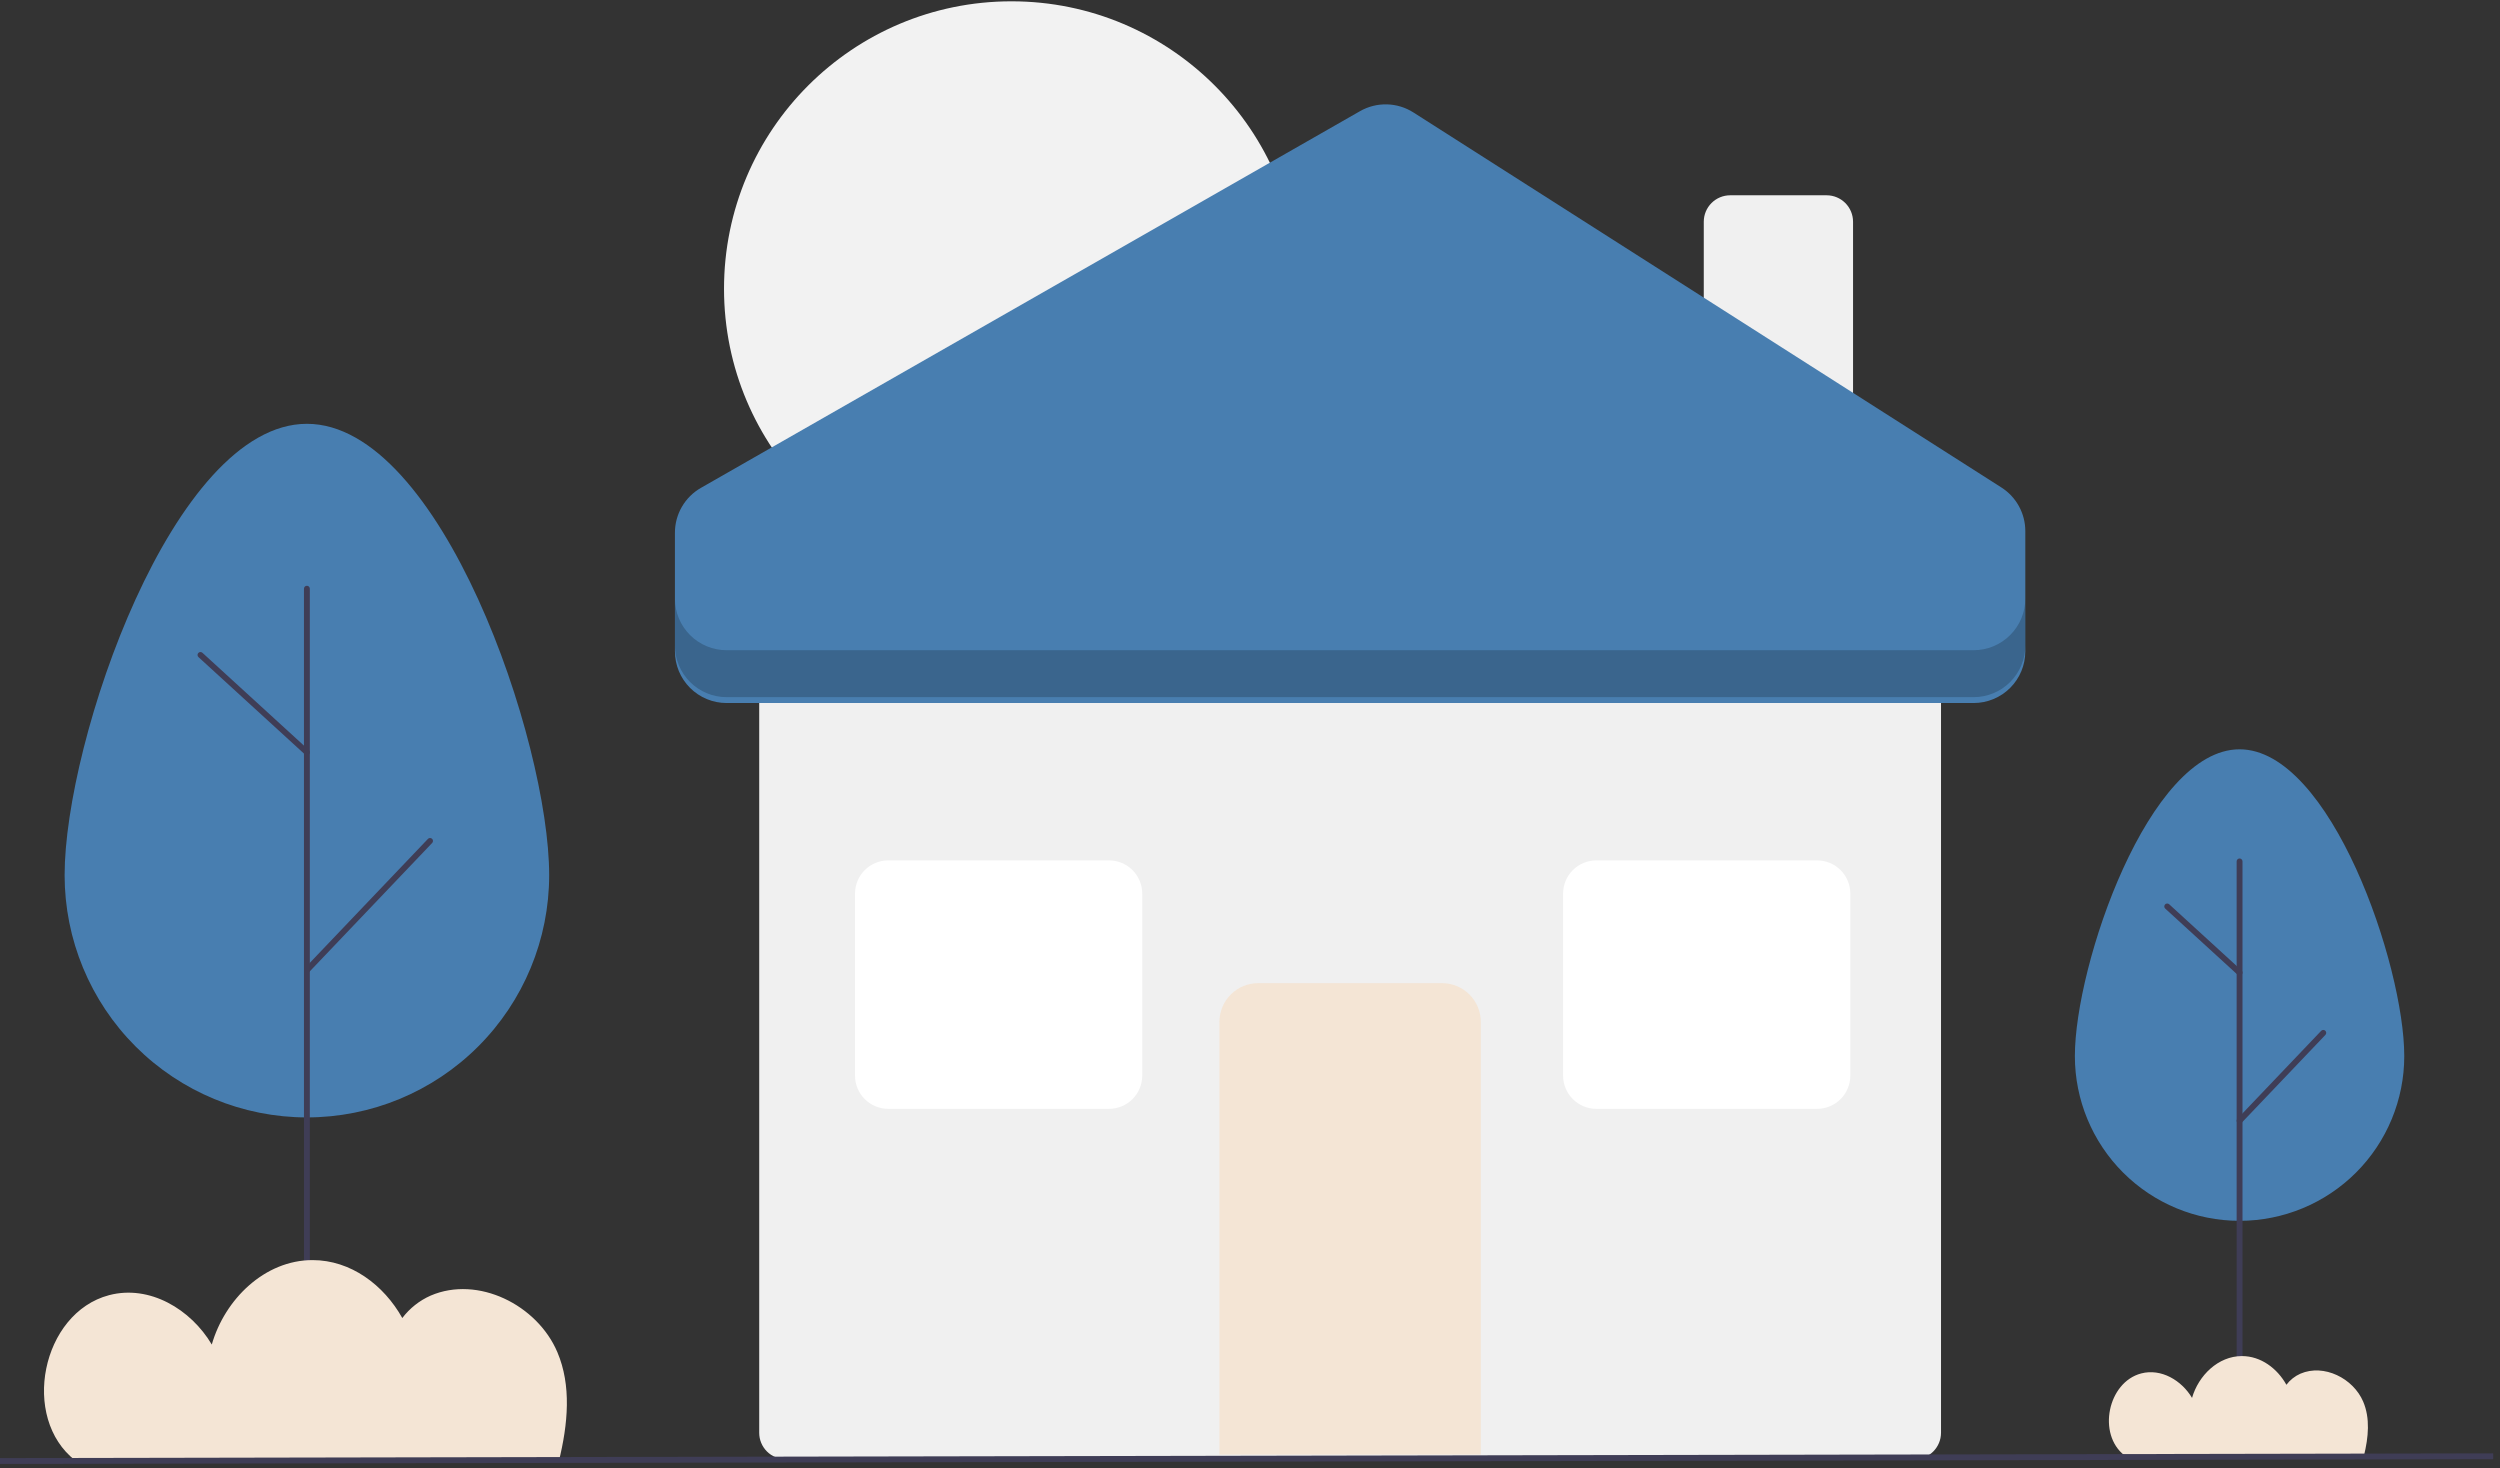
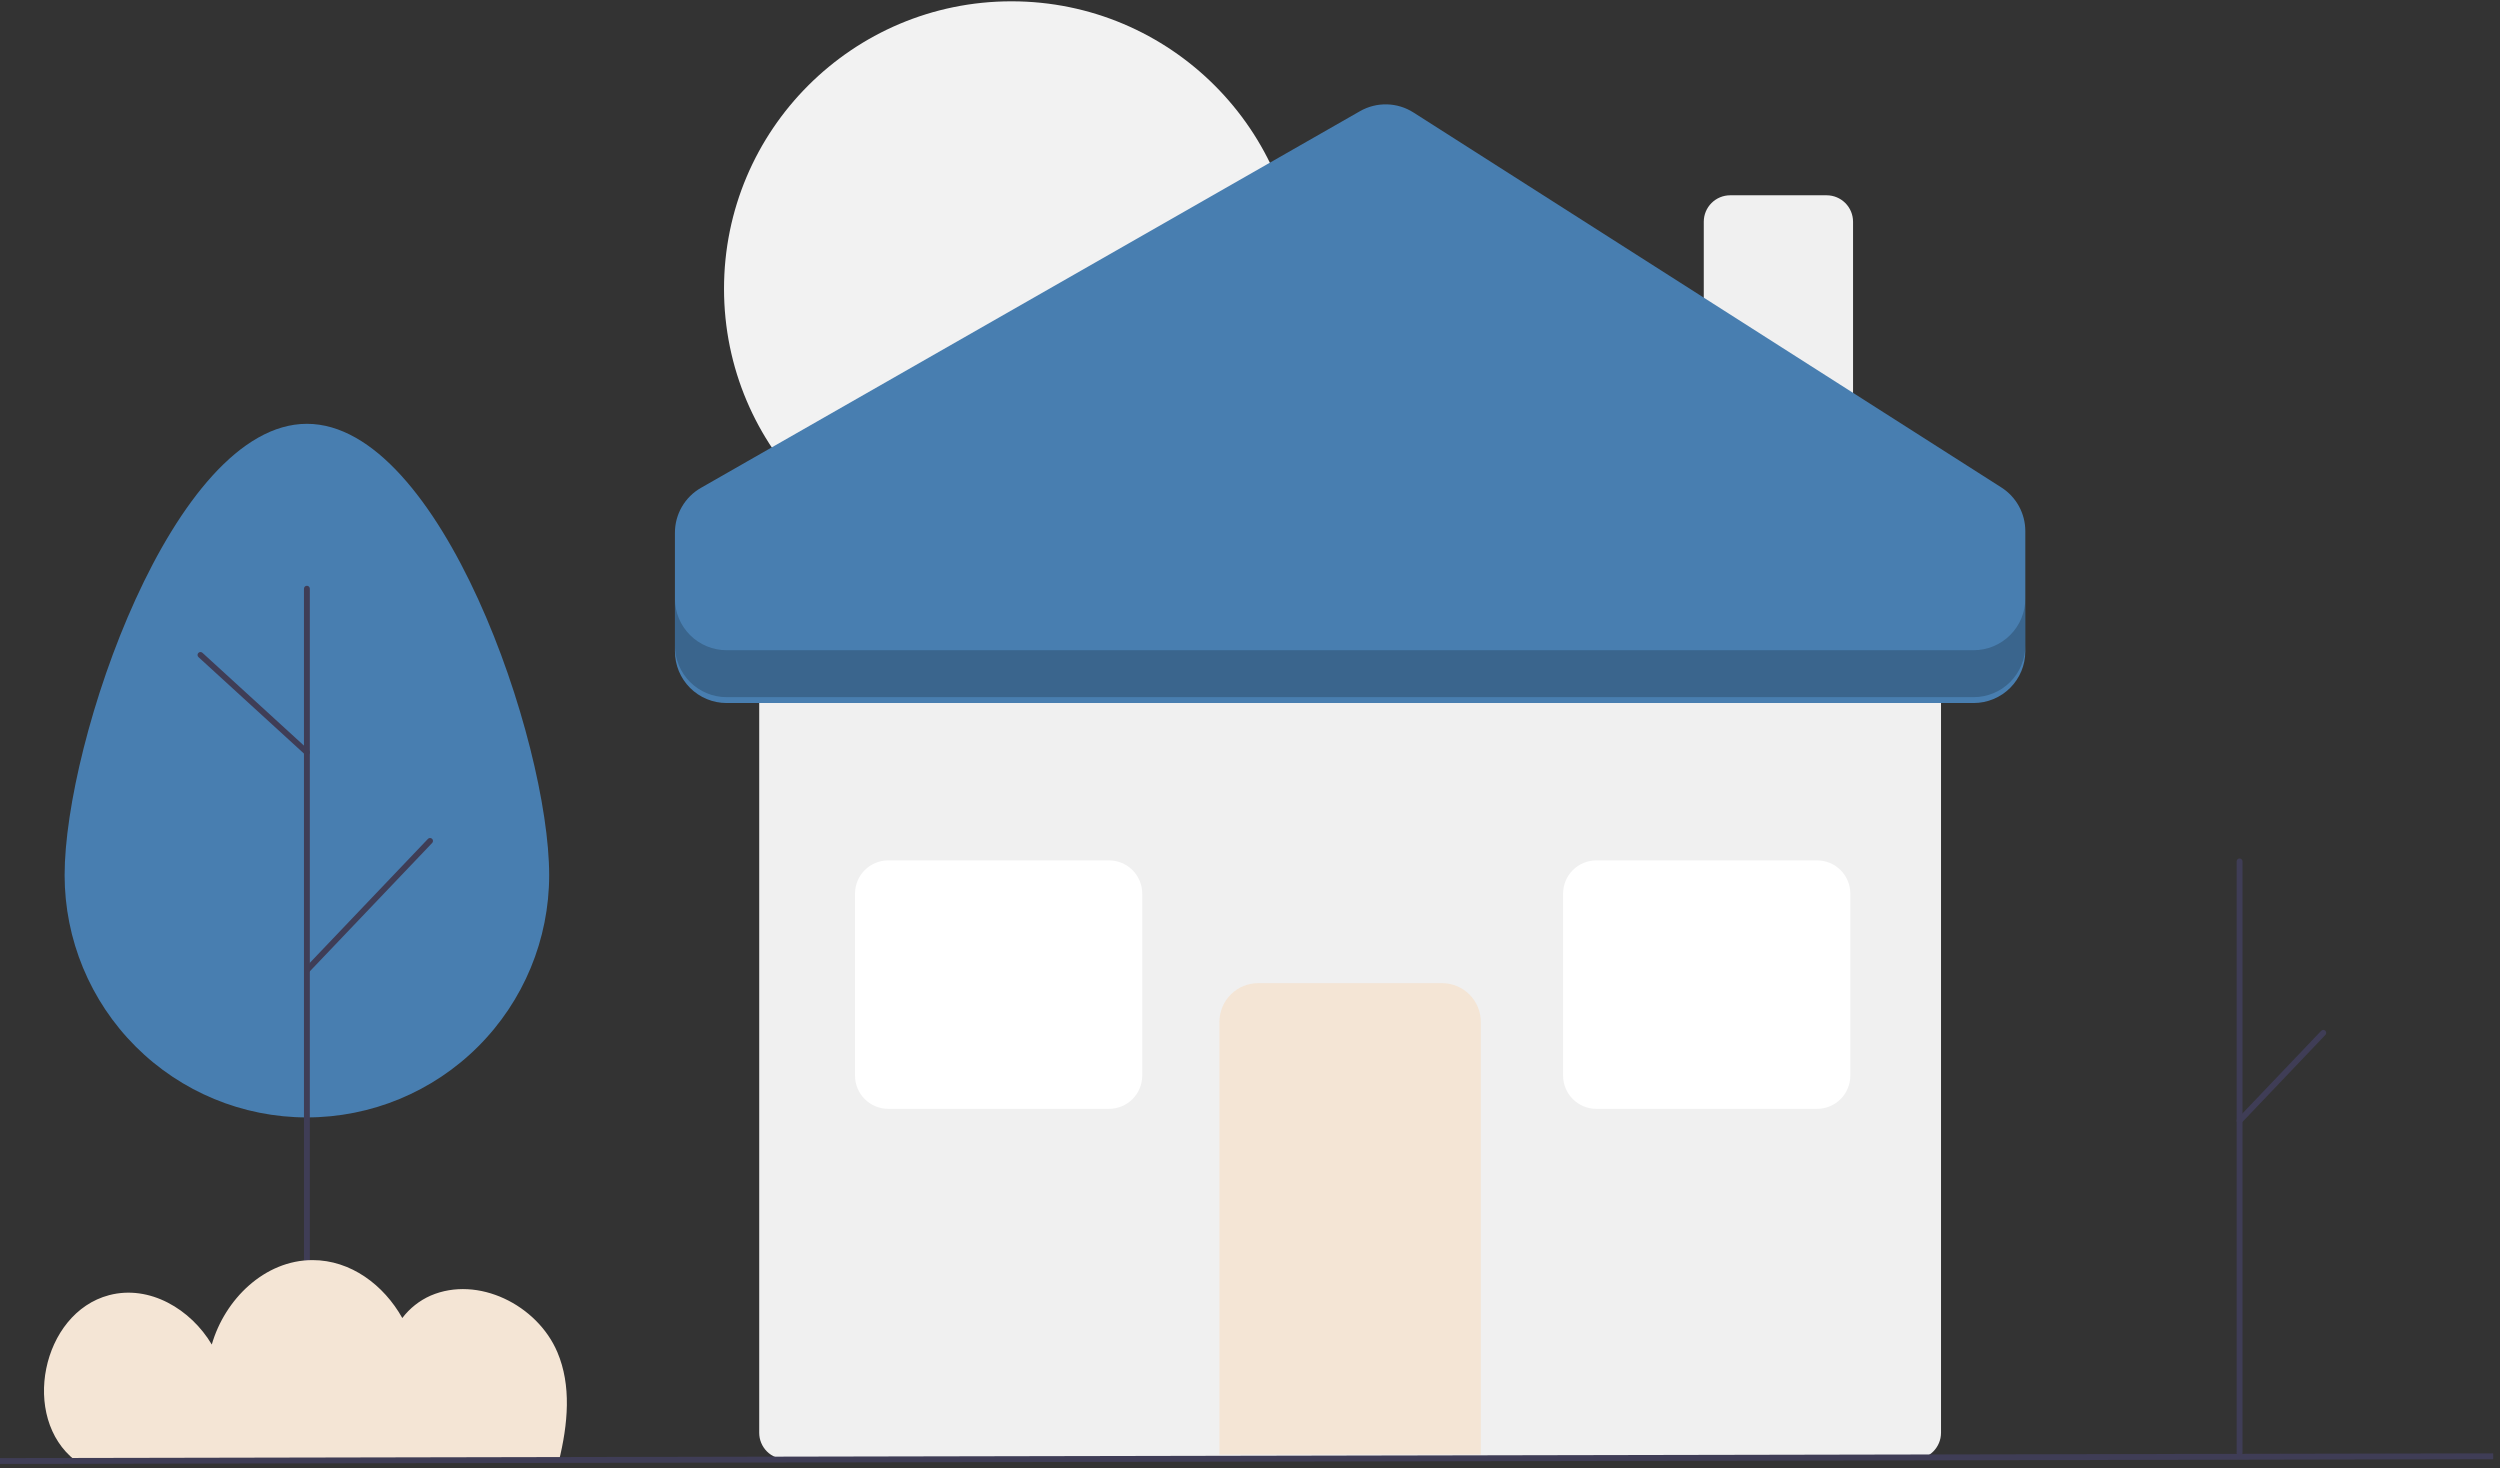
<svg xmlns="http://www.w3.org/2000/svg" width="344" height="202" viewBox="0 0 344 202" fill="none">
  <rect x="0" y="0" width="344" height="202" fill="#333333" stroke="none" />
  <style>
    /* Tree Swing Animation */
    @keyframes swing {
      0% {
        transform: rotate(0deg);
      }
      50% {
        transform: rotate(2deg);
      }
      100% {
        transform: rotate(0deg);
      }
    }

    #left_tree {
      transform-origin: center bottom;
      animation: swing 3s ease-in-out infinite;
    }

    #right_tree {
      transform-origin: center bottom;
      animation: swing 4s ease-in-out infinite;
    }

    /* Sun Bounce Animation */
    @keyframes bounce {
      0% {
        transform: translateY(0);
      }
      50% {
        transform: translateY(15px);
      }
      100% {
        transform: translateY(0);
      }
    }

    #sun {
      transform-origin: center bottom;
      animation: bounce 3s ease-in-out infinite;
    }
  </style>
  <g id="services-2 1" clip-path="url(#clip0_1_2)">
    <g id="house">
      <path id="Vector" d="M263.451 200.789H108.1C107.137 200.788 106.214 200.405 105.533 199.723C104.851 199.042 104.468 198.119 104.468 197.155V91.075C104.468 90.112 104.851 89.189 105.533 88.508C106.214 87.827 107.137 87.444 108.1 87.442H263.451C264.415 87.444 265.338 87.827 266.019 88.508C266.699 89.189 267.082 90.112 267.084 91.075V197.155C267.082 198.119 266.699 199.042 266.019 199.723C265.338 200.405 264.415 200.788 263.451 200.789Z" fill="#F0F0F0" />
      <path id="Vector_2" d="M203.759 200.15H167.792V140.608C167.794 139.196 168.356 137.842 169.355 136.843C170.353 135.845 171.707 135.283 173.119 135.281H198.432C199.845 135.283 201.199 135.845 202.197 136.843C203.196 137.842 203.758 139.196 203.759 140.608V200.15Z" fill="#F4E5D5" />
      <path id="Vector_3" d="M254.979 64.83H234.439V30.505C234.441 29.542 234.824 28.618 235.504 27.937C236.185 27.256 237.108 26.873 238.072 26.872H251.347C252.309 26.873 253.233 27.256 253.914 27.937C254.595 28.618 254.978 29.542 254.979 30.505V64.83Z" fill="#F0F0F0" />
      <path id="sun" d="M139.177 79.284C161.02 79.284 178.729 61.577 178.729 39.733C178.729 17.889 161.02 0.181 139.177 0.181C117.333 0.181 99.625 17.889 99.625 39.733C99.625 61.577 117.333 79.284 139.177 79.284Z" fill="#F2F2F2" />
      <path id="Vector_4" d="M152.602 152.578H122.221C121.009 152.575 119.847 152.093 118.99 151.237C118.133 150.379 117.651 149.219 117.65 148.006V122.96C117.651 121.748 118.133 120.586 118.99 119.729C119.847 118.873 121.009 118.391 122.221 118.389H152.602C153.814 118.391 154.975 118.873 155.833 119.729C156.689 120.586 157.171 121.748 157.172 122.96V148.006C157.171 149.219 156.689 150.379 155.833 151.237C154.975 152.093 153.814 152.575 152.602 152.578Z" fill="white" />
      <path id="Vector_5" d="M250.033 152.578H219.653C218.441 152.575 217.279 152.093 216.422 151.237C215.565 150.379 215.083 149.219 215.081 148.006V122.96C215.083 121.748 215.565 120.586 216.422 119.729C217.279 118.873 218.441 118.391 219.653 118.389H250.033C251.245 118.391 252.408 118.873 253.264 119.729C254.12 120.586 254.602 121.748 254.605 122.96V148.006C254.602 149.219 254.12 150.379 253.264 151.237C252.408 152.093 251.245 152.575 250.033 152.578Z" fill="white" />
      <g id="roof">
        <path id="Vector_6" d="M92.869 89.624V73.303C92.869 72.049 93.2 70.818 93.829 69.733C94.459 68.649 95.363 67.75 96.452 67.128L187.136 15.297C188.261 14.654 189.542 14.33 190.837 14.362C192.134 14.393 193.396 14.778 194.49 15.476L275.395 67.079C276.403 67.722 277.232 68.608 277.807 69.656C278.382 70.704 278.683 71.88 278.683 73.076V89.624C278.683 91.511 277.933 93.32 276.599 94.654C275.265 95.987 273.457 96.737 271.57 96.737H99.981C98.095 96.737 96.286 95.987 94.952 94.654C93.618 93.32 92.869 91.511 92.869 89.624Z" fill="#487EB0" />
        <path id="Vector_7" opacity="0.2" d="M271.57 89.47H99.981C98.095 89.47 96.286 88.721 94.952 87.387C93.618 86.053 92.869 84.244 92.869 82.358V88.816C92.869 90.702 93.618 92.511 94.952 93.845C96.286 95.179 98.095 95.928 99.981 95.928H271.57C273.457 95.928 275.265 95.179 276.599 93.845C277.933 92.511 278.683 90.702 278.683 88.816V82.358C278.683 84.244 277.933 86.053 276.599 87.387C275.265 88.721 273.457 89.47 271.57 89.47Z" fill="black" />
      </g>
-       <path id="right_tree" d="M285.502 145.322C285.502 132.806 295.648 103.105 308.164 103.105C320.68 103.105 330.827 132.806 330.827 145.322C330.827 151.331 328.44 157.097 324.19 161.347C319.939 165.597 314.175 167.985 308.164 167.985C302.154 167.985 296.39 165.597 292.14 161.347C287.89 157.097 285.502 151.331 285.502 145.322Z" fill="#487EB0" />
      <path id="Vector_8" d="M308.164 200.306C308.057 200.306 307.955 200.264 307.88 200.189C307.804 200.113 307.761 200.01 307.761 199.903V118.529C307.761 118.421 307.804 118.319 307.88 118.243C307.955 118.167 308.057 118.125 308.164 118.125C308.271 118.125 308.374 118.167 308.45 118.243C308.526 118.319 308.569 118.421 308.569 118.529V199.903C308.569 200.01 308.526 200.113 308.45 200.189C308.374 200.264 308.271 200.306 308.164 200.306Z" fill="#3F3D56" />
      <path id="Vector_9" d="M308.164 154.614C308.085 154.614 308.008 154.591 307.942 154.548C307.877 154.504 307.824 154.442 307.794 154.369C307.762 154.298 307.754 154.218 307.767 154.139C307.781 154.062 307.818 153.989 307.872 153.932L319.392 141.844C319.429 141.805 319.473 141.774 319.522 141.753C319.569 141.731 319.622 141.72 319.675 141.718C319.728 141.717 319.781 141.726 319.831 141.745C319.879 141.764 319.925 141.793 319.964 141.83C320.002 141.866 320.032 141.91 320.054 141.959C320.075 142.006 320.087 142.059 320.088 142.112C320.09 142.165 320.081 142.218 320.061 142.268C320.042 142.317 320.014 142.362 319.977 142.401L308.457 154.489C308.418 154.529 308.374 154.561 308.323 154.582C308.273 154.604 308.22 154.615 308.164 154.614Z" fill="#3F3D56" />
-       <path id="Vector_10" d="M308.164 134.232C308.064 134.233 307.967 134.195 307.892 134.127L297.937 125.024C297.897 124.989 297.865 124.945 297.842 124.897C297.82 124.849 297.807 124.797 297.805 124.744C297.802 124.691 297.811 124.638 297.828 124.588C297.847 124.539 297.874 124.493 297.91 124.453C297.947 124.414 297.99 124.382 298.037 124.36C298.085 124.338 298.137 124.325 298.19 124.323C298.244 124.32 298.297 124.328 298.347 124.347C298.396 124.365 298.443 124.393 298.481 124.429L308.437 133.531C308.497 133.586 308.539 133.658 308.557 133.737C308.576 133.816 308.57 133.899 308.541 133.975C308.511 134.051 308.46 134.116 308.393 134.162C308.326 134.208 308.245 134.232 308.164 134.232Z" fill="#3F3D56" />
      <path id="left_tree" d="M8.891 120.419C8.891 102.007 23.817 58.317 42.228 58.317C60.64 58.317 75.566 102.007 75.566 120.419C75.566 129.261 72.053 137.74 65.801 143.992C59.549 150.244 51.07 153.756 42.228 153.756C33.387 153.756 24.907 150.244 18.655 143.992C12.403 137.74 8.891 129.261 8.891 120.419Z" fill="#487EB0" />
      <path id="Vector_11" d="M42.228 201.114C42.121 201.114 42.019 201.071 41.943 200.996C41.867 200.921 41.825 200.818 41.825 200.711V81.005C41.825 80.898 41.867 80.795 41.943 80.719C42.019 80.644 42.121 80.601 42.228 80.601C42.336 80.601 42.438 80.644 42.514 80.719C42.589 80.795 42.632 80.898 42.632 81.005V200.711C42.632 200.818 42.589 200.921 42.514 200.996C42.438 201.071 42.336 201.114 42.228 201.114Z" fill="#3F3D56" />
      <path id="Vector_12" d="M42.228 133.899C42.15 133.899 42.072 133.876 42.006 133.832C41.94 133.789 41.888 133.727 41.857 133.654C41.826 133.581 41.817 133.501 41.831 133.423C41.845 133.346 41.882 133.274 41.936 133.217L58.883 115.433C58.957 115.356 59.058 115.311 59.165 115.308C59.272 115.305 59.376 115.346 59.454 115.419C59.531 115.493 59.576 115.595 59.579 115.702C59.581 115.809 59.541 115.913 59.467 115.99L42.52 133.774C42.483 133.813 42.438 133.845 42.387 133.866C42.337 133.888 42.283 133.899 42.228 133.899Z" fill="#3F3D56" />
      <path id="Vector_13" d="M42.228 103.916C42.127 103.916 42.03 103.878 41.956 103.811L27.311 90.42C27.232 90.348 27.185 90.247 27.18 90.14C27.175 90.033 27.213 89.929 27.285 89.85C27.357 89.771 27.458 89.724 27.565 89.719C27.672 89.715 27.776 89.752 27.855 89.824L42.501 103.215C42.561 103.27 42.603 103.342 42.621 103.421C42.64 103.5 42.634 103.583 42.605 103.659C42.575 103.735 42.523 103.8 42.456 103.846C42.389 103.892 42.31 103.916 42.228 103.916Z" fill="#3F3D56" />
-       <path id="Vector_14" d="M292.333 200.267C292.371 200.296 292.411 200.323 292.45 200.352H325.269C325.912 197.747 326.14 195.138 325.179 192.874C323.811 189.646 319.759 187.631 316.54 189.017C315.777 189.354 315.112 189.88 314.609 190.545C313.351 188.292 311.093 186.593 308.487 186.596C305.223 186.598 302.509 189.267 301.624 192.352C300.197 189.943 297.379 188.262 294.626 188.985C290.02 190.196 288.566 197.355 292.333 200.267Z" fill="#F4E5D5" />
      <path id="Vector_15" d="M10.39 200.988C10.467 201.046 10.548 201.101 10.626 201.159H76.877C78.176 195.9 78.634 190.633 76.695 186.062C73.932 179.546 65.756 175.478 59.255 178.276C57.715 178.958 56.373 180.019 55.357 181.361C52.816 176.814 48.26 173.386 42.999 173.39C36.41 173.394 30.931 178.784 29.142 185.008C26.263 180.147 20.576 176.752 15.017 178.213C5.72 180.656 2.783 195.109 10.39 200.988Z" fill="#F4E5D5" />
      <path id="Vector_16" d="M343.064 199.983L0 200.632L0.002 201.44L343.066 200.791L343.064 199.983Z" fill="#3F3D56" />
    </g>
  </g>
  <defs>
    <clipPath id="clip0_1_2">
      <rect width="344" height="202" fill="white" />
    </clipPath>
  </defs>
</svg>